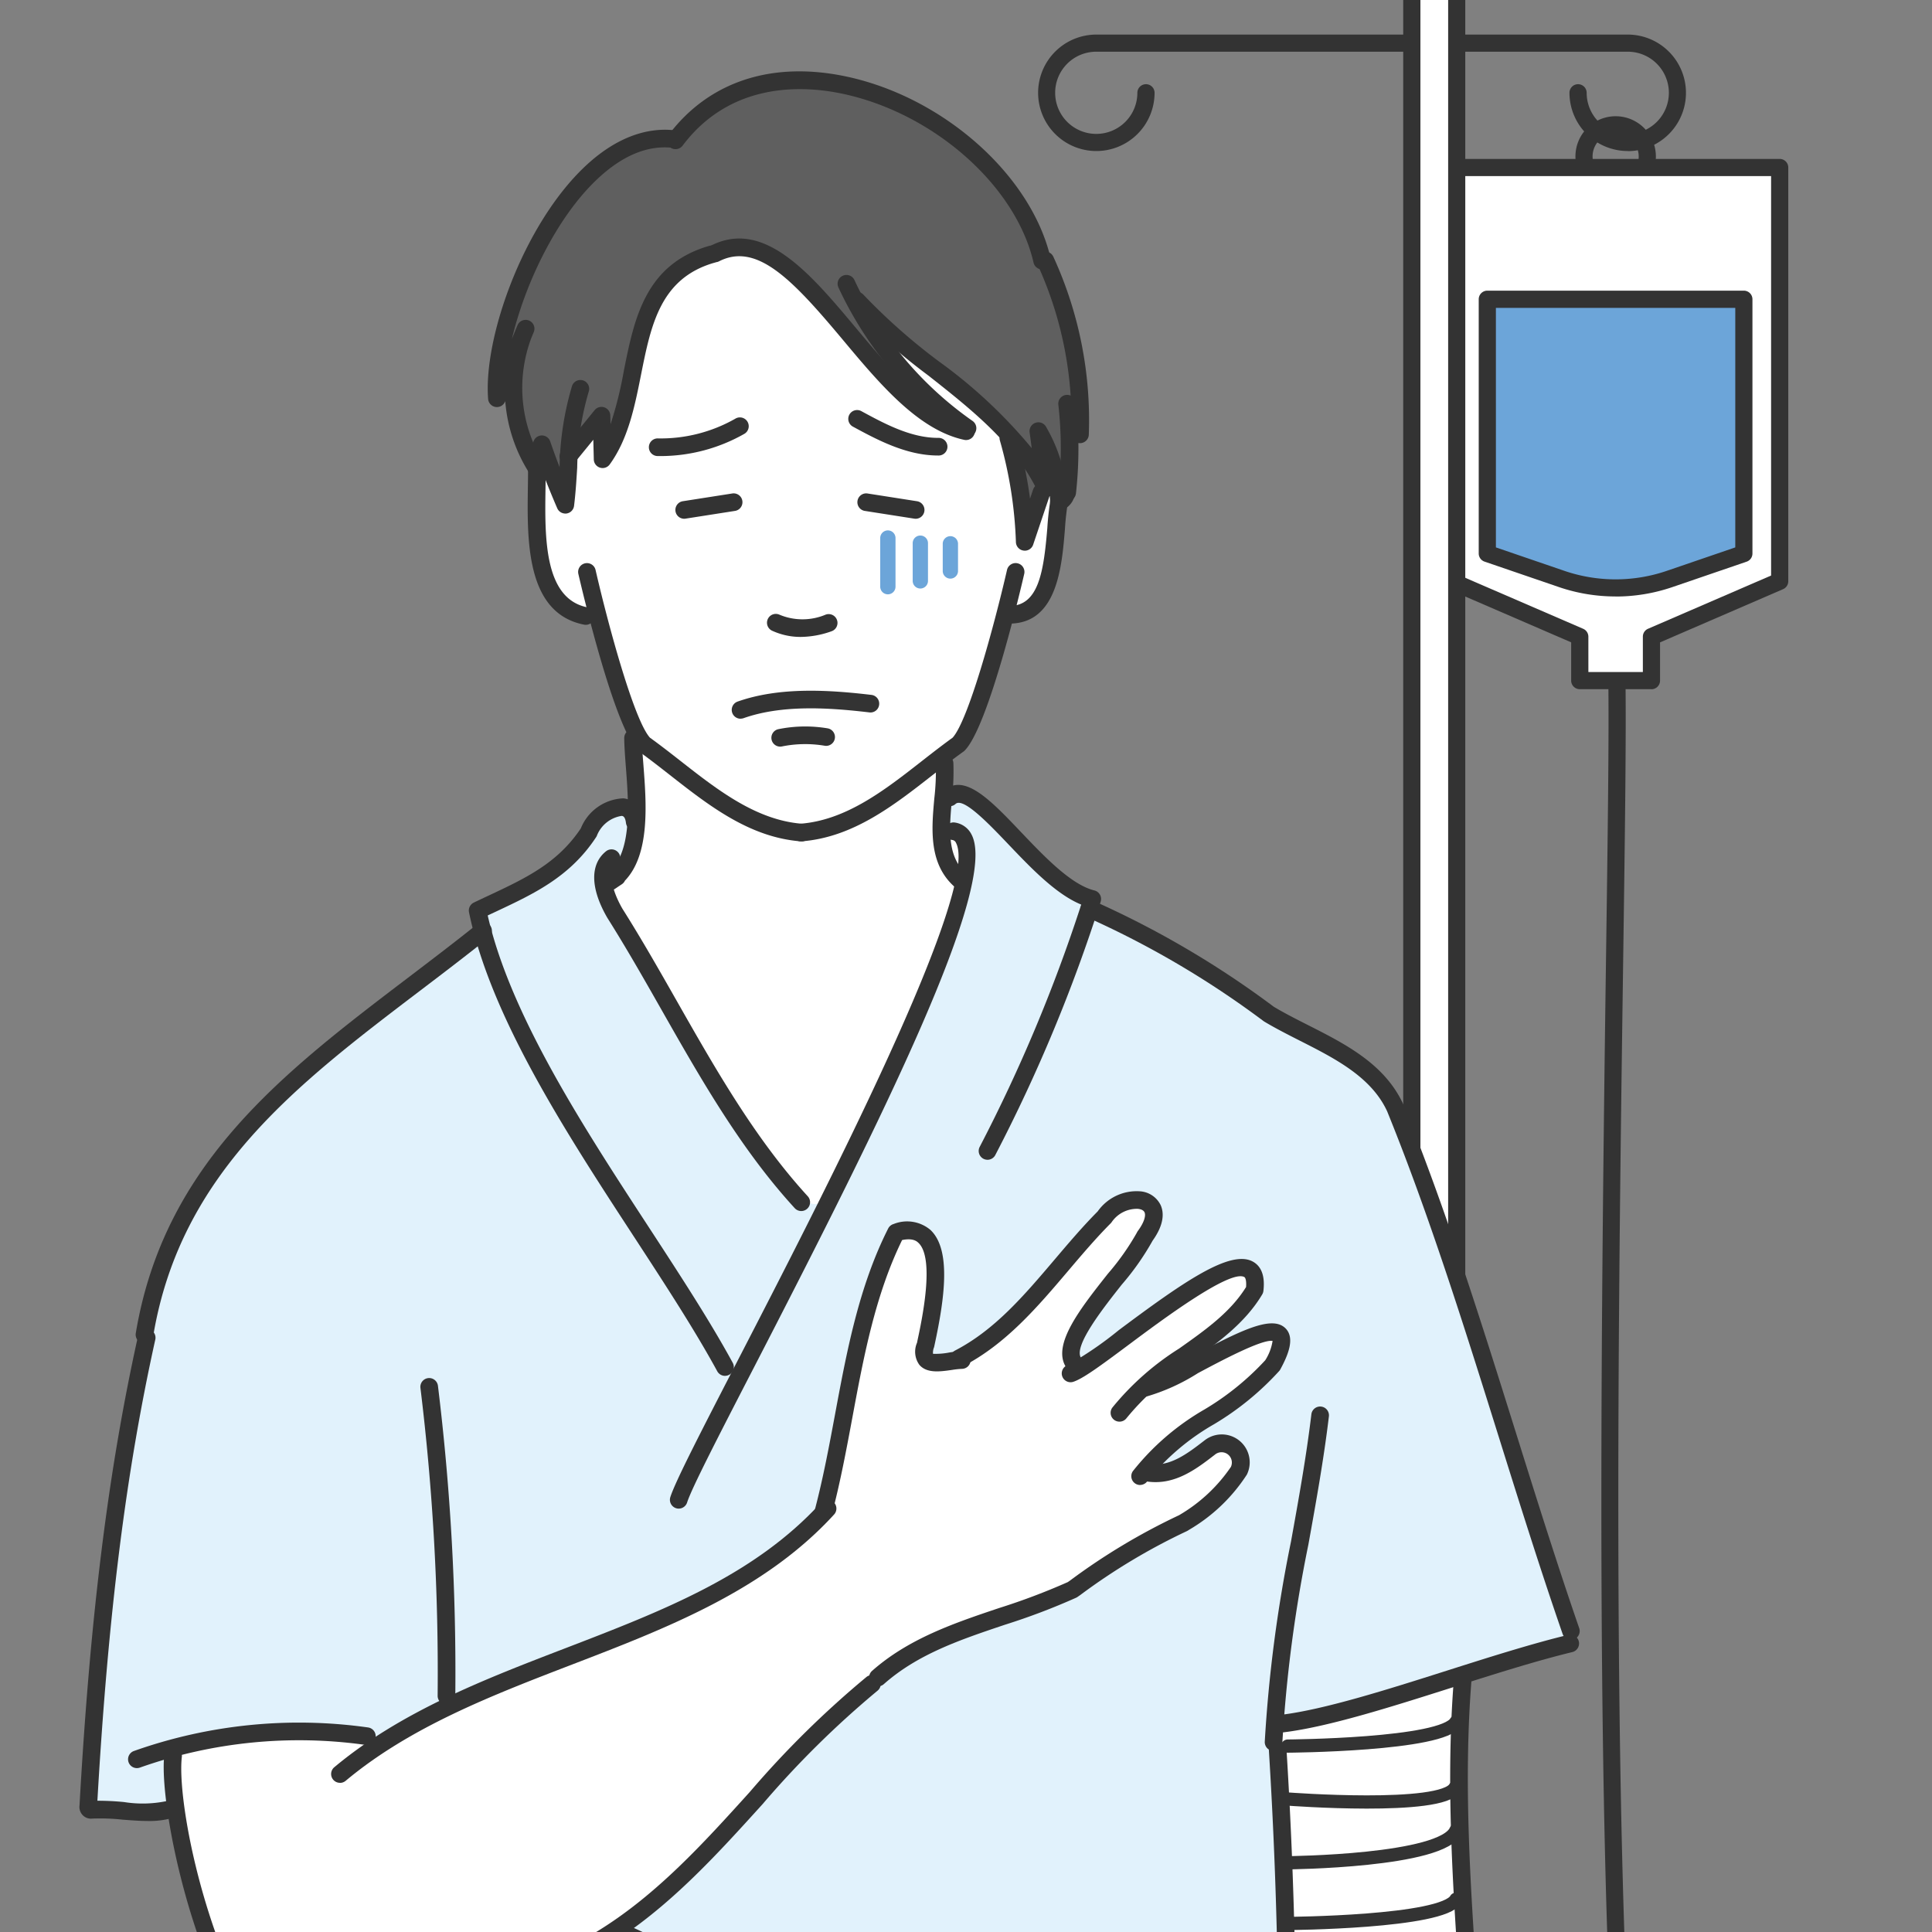
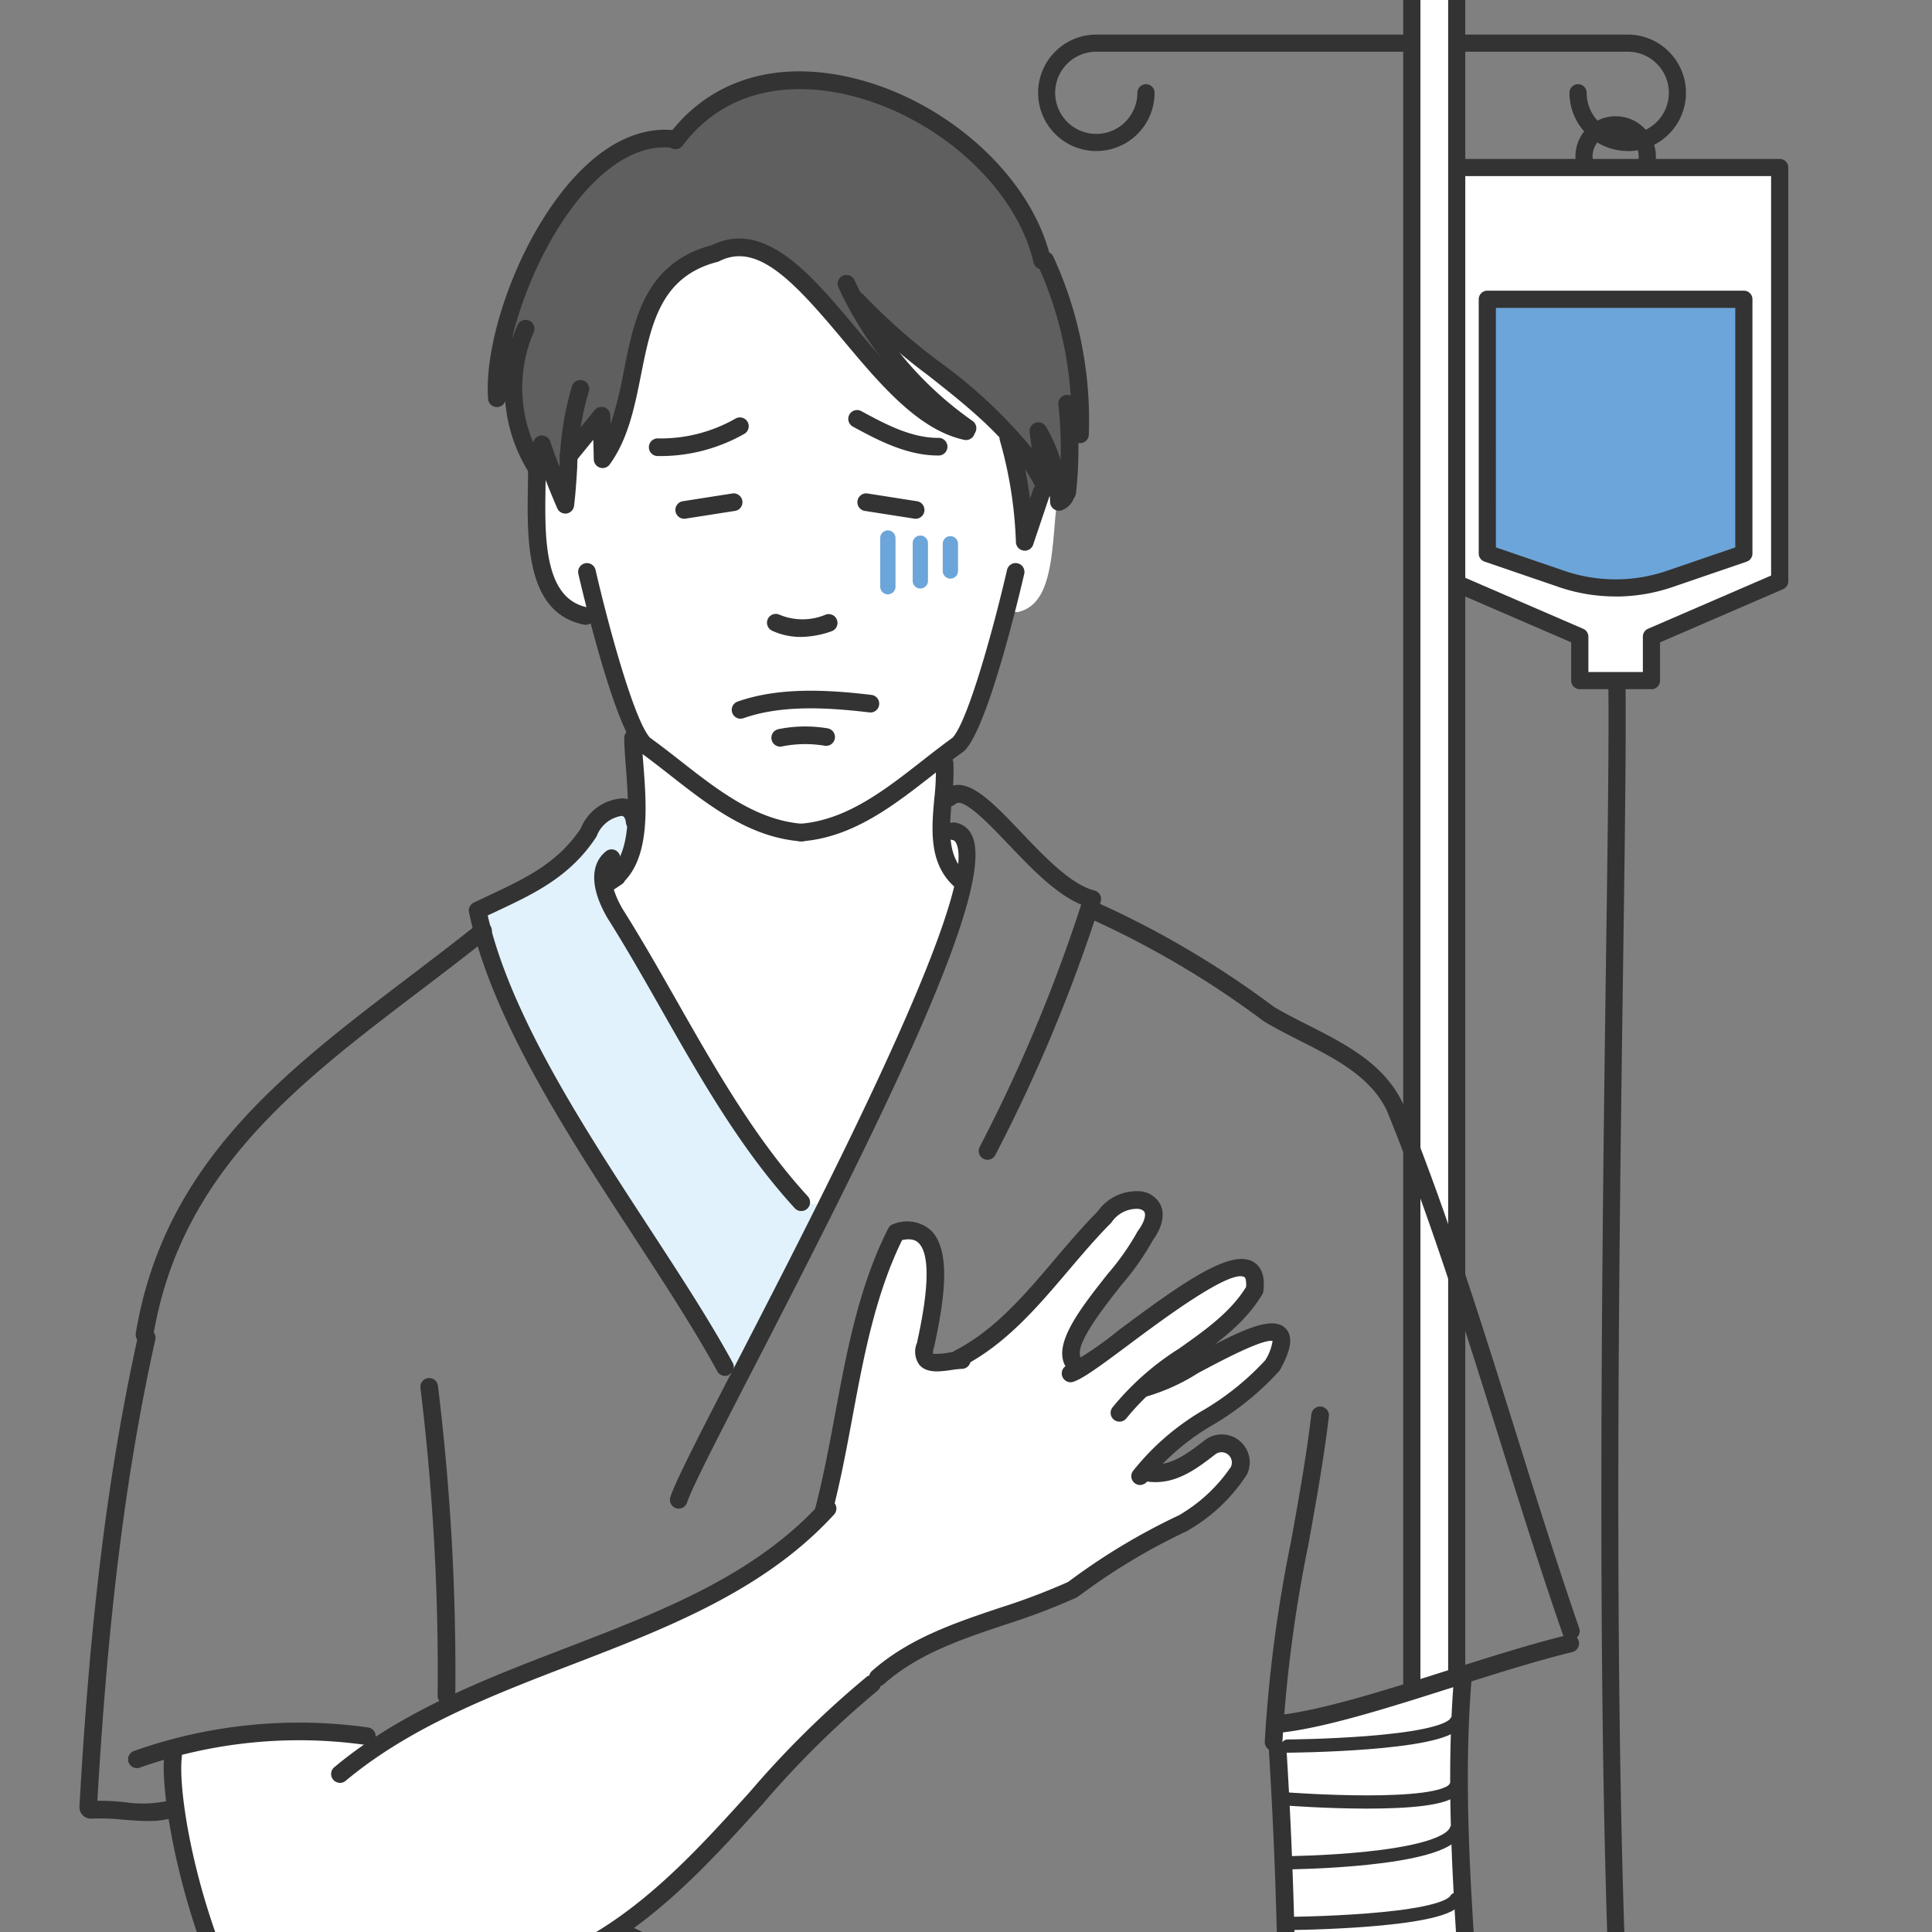
<svg xmlns="http://www.w3.org/2000/svg" width="146" height="146" viewBox="0 0 146 146">
  <rect x="0" y="0" width="146" height="146" fill="#808080" stroke="none" />
  <defs>
    <clipPath id="clip-path">
      <rect id="長方形_7623" data-name="長方形 7623" width="146" height="146" transform="translate(13 896)" fill="#fff" stroke="#707070" stroke-width="1" />
    </clipPath>
    <clipPath id="clip-path-2">
      <rect id="長方形_7686" data-name="長方形 7686" width="64.698" height="353.262" fill="none" />
    </clipPath>
    <clipPath id="clip-path-3">
      <rect id="長方形_7624" data-name="長方形 7624" width="113.381" height="211.417" transform="translate(0 0)" fill="none" />
    </clipPath>
  </defs>
  <g id="グループ_7834" data-name="グループ 7834" transform="translate(-13 -896)" clip-path="url(#clip-path)">
    <g id="グループ_7837" data-name="グループ 7837" transform="translate(28 901.389)">
      <g id="グループ_7904" data-name="グループ 7904" transform="translate(44.34 -7.917)">
        <g id="グループ_7903" data-name="グループ 7903" transform="translate(17.752 0.003)" clip-path="url(#clip-path-2)">
          <path id="パス_8818" data-name="パス 8818" d="M286.321,474.576a2.724,2.724,0,0,1-1.956-.911c-7.243-7.346-7.069-63.694-6.337-115.934.14-10.005.251-17.908.183-22.361a.649.649,0,0,1,.639-.659h.01a.649.649,0,0,1,.649.639c.069,4.473-.042,12.383-.183,22.4-.526,37.545-1.5,107.431,5.963,115a1.468,1.468,0,0,0,1.032.525,2.431,2.431,0,0,0,1.8-.985c8.137-9.171,9.536-8.792.971.862a3.689,3.689,0,0,1-2.769,1.421" transform="translate(-233.768 -281.77)" fill="#333" />
          <path id="パス_8821" data-name="パス 8821" d="M53.084,41.246a4.409,4.409,0,0,1-4.4-4.4.649.649,0,0,1,1.3,0,3.106,3.106,0,1,0,3.106-3.106H12.925a3.106,3.106,0,1,0,3.106,3.106.649.649,0,0,1,1.3,0,4.4,4.4,0,1,1-4.4-4.4H53.084a4.4,4.4,0,1,1,0,8.808" transform="translate(-7.173 -27.308)" fill="#333" />
          <path id="パス_8822" data-name="パス 8822" d="M268.3,77.574a3.04,3.04,0,1,1,3.041-3.041,3.044,3.044,0,0,1-3.041,3.041m0-4.783a1.743,1.743,0,1,0,1.743,1.742,1.745,1.745,0,0,0-1.743-1.742" transform="translate(-223.299 -60.185)" fill="#333" />
          <path id="パス_8823" data-name="パス 8823" d="M230.879,96h-24.8V127.26l9.693,4.192v3.318h5.414v-3.318l9.693-4.192Z" transform="translate(-173.482 -80.813)" fill="#fff" />
          <path id="パス_8824" data-name="パス 8824" d="M217.732,131.966h-5.415a.649.649,0,0,1-.649-.649v-2.892l-9.3-4.022a.649.649,0,0,1-.391-.6V92.544a.649.649,0,0,1,.649-.649h24.8a.649.649,0,0,1,.649.649v31.263a.649.649,0,0,1-.391.6l-9.3,4.022v2.892a.649.649,0,0,1-.649.649m-4.766-1.3h4.117V128a.649.649,0,0,1,.391-.6l9.3-4.022V93.193h-23.5v30.188l9.3,4.022a.649.649,0,0,1,.391.6Z" transform="translate(-170.028 -77.36)" fill="#333" />
          <path id="パス_8825" data-name="パス 8825" d="M242.58,178.149l-5.626,1.926a12.559,12.559,0,0,1-8.135,0l-5.626-1.926V158.937H242.58Z" transform="translate(-187.89 -133.798)" fill="#6ca5d9" />
          <path id="パス_8826" data-name="パス 8826" d="M229.433,177.943a13.232,13.232,0,0,1-4.278-.708l-5.626-1.926a.649.649,0,0,1-.438-.614V155.483a.649.649,0,0,1,.649-.649h19.387a.649.649,0,0,1,.649.649V174.7a.649.649,0,0,1-.438.614l-5.626,1.926a13.23,13.23,0,0,1-4.278.708m-9.044-3.712,5.187,1.776a11.968,11.968,0,0,0,7.714,0l5.188-1.776v-18.1H220.389Zm18.738.464h0Z" transform="translate(-184.437 -130.344)" fill="#333" />
          <path id="パス_8827" data-name="パス 8827" d="M49.273,333.031V4.105h-3.39V333L21.977,338.48a3.391,3.391,0,0,0-2.633,3.306v7.644H23.3v-4.475a3.267,3.267,0,0,1,2.543-3.4c25.626-5.749,17.744-5.727,43.309,0a3.266,3.266,0,0,1,2.544,3.4v4.474h3.961v-7.644a3.392,3.392,0,0,0-2.633-3.306Z" transform="translate(-16.284 -3.456)" fill="#fff" />
          <path id="パス_8828" data-name="パス 8828" d="M72.208,346.626H68.247a.649.649,0,0,1-.649-.649V341.5a2.618,2.618,0,0,0-2.037-2.769c-3.52-.789-6.466-1.483-8.833-2.041-12.675-2.988-12.674-2.988-25.472.025-2.464.58-5.256,1.238-8.72,2.015A2.6,2.6,0,0,0,20.5,341.46v4.517a.649.649,0,0,1-.649.649H15.891a.649.649,0,0,1-.649-.649v-7.644a4.021,4.021,0,0,1,3.137-3.938l23.4-5.368V.652A.648.648,0,0,1,42.43,0h3.39a.649.649,0,0,1,.649.649V329.061l23.251,5.334a4.021,4.021,0,0,1,3.137,3.938v7.644a.648.648,0,0,1-.649.649m-3.312-1.3H71.56v-6.995a2.73,2.73,0,0,0-2.129-2.674L45.675,330.21a.649.649,0,0,1-.5-.632V1.3H43.079V329.544a.649.649,0,0,1-.5.632L18.669,335.66a2.73,2.73,0,0,0-2.129,2.674v6.995H19.2V341.5a3.882,3.882,0,0,1,3.05-4.035c3.457-.776,6.247-1.433,8.707-2.012,13.093-3.083,13.093-3.083,26.068-.025,2.364.557,5.305,1.251,8.818,2.038a3.9,3.9,0,0,1,3.05,4.078Z" transform="translate(-12.831 -0.003)" fill="#333" />
          <path id="パス_8829" data-name="パス 8829" d="M342.53,2176.678a4.52,4.52,0,1,1-4.52-4.52,4.52,4.52,0,0,1,4.52,4.52" transform="translate(-280.742 -1828.584)" fill="#6ca5d9" />
          <path id="パス_8830" data-name="パス 8830" d="M334.556,2178.394a5.169,5.169,0,1,1,5.168-5.168,5.175,5.175,0,0,1-5.168,5.168m0-9.039a3.871,3.871,0,1,0,3.871,3.871,3.875,3.875,0,0,0-3.871-3.871" transform="translate(-277.287 -1825.132)" fill="#333" />
          <path id="パス_8831" data-name="パス 8831" d="M13.141,2176.678a4.52,4.52,0,1,1-4.52-4.52,4.52,4.52,0,0,1,4.52,4.52" transform="translate(-3.452 -1828.584)" fill="#6ca5d9" />
          <path id="パス_8832" data-name="パス 8832" d="M5.168,2178.394a5.169,5.169,0,1,1,5.168-5.168,5.174,5.174,0,0,1-5.168,5.168m0-9.039a3.871,3.871,0,1,0,3.871,3.871,3.875,3.875,0,0,0-3.871-3.871" transform="translate(0 -1825.132)" fill="#333" />
          <rect id="長方形_7685" data-name="長方形 7685" width="5.294" height="9.144" transform="translate(25.753 159.209)" fill="#6ca5d9" />
          <path id="パス_8833" data-name="パス 8833" d="M164.655,1012.9h-5.294a.649.649,0,0,1-.649-.649V1003.1a.649.649,0,0,1,.649-.649h5.294a.649.649,0,0,1,.649.649v9.144a.649.649,0,0,1-.649.649m-4.645-1.3h4v-7.846h-4Z" transform="translate(-133.608 -843.895)" fill="#333" />
        </g>
      </g>
      <g id="グループ_7836" data-name="グループ 7836" transform="translate(-9 0.002)" clip-path="url(#clip-path-3)">
        <path id="パス_8227" data-name="パス 8227" d="M878.332,775.488a.534.534,0,0,1-.455-.254,4.779,4.779,0,0,1-.639-2.071.533.533,0,0,1,.531-.586.527.527,0,0,1,.156.023l.068.025a.878.878,0,0,1,.65.493,3.449,3.449,0,0,1,.219,1.887.534.534,0,0,1-.531.484" transform="translate(-811.928 -715.06)" fill="#fff" />
        <path id="パス_8228" data-name="パス 8228" d="M436.038,40.516a.5.5,0,0,1-.485-.314q-.379-.992-.725-1.994a.133.133,0,0,0-.126-.09c-.1.028-.119.089-.123.115a.533.533,0,0,1-.465.441.51.51,0,0,1-.061,0,.534.534,0,0,1-.492-.329,11.26,11.26,0,0,1-.149-8.283l.2-.473a.134.134,0,0,0-.071-.174l-.044,0a.126.126,0,0,0-.13.071c-.067.153-.131.306-.191.462l-.225.546a.533.533,0,0,1-1.012-.326c1.125-4.75,3.7-9.573,6.559-12.287a8.068,8.068,0,0,1,5.49-2.572q.241,0,.481.02a.534.534,0,0,1,.265.1.134.134,0,0,0,.079.025.126.126,0,0,0,.1-.051,11.166,11.166,0,0,1,9.3-4.495,16.14,16.14,0,0,1,3.33.358c7.084,1.5,13.468,7.16,14.849,13.163a.132.132,0,0,0,.091.095.532.532,0,0,1,.324.291,28.625,28.625,0,0,1,2.4,9.751.533.533,0,0,1-.746.523h-.111a.133.133,0,0,0-.076.136,30.324,30.324,0,0,1,.165,4.238.533.533,0,0,1-.46.513.54.54,0,0,1-.073.005.533.533,0,0,1-.509-.375,11.552,11.552,0,0,0-1.042-2.395.133.133,0,0,0-.114-.066c-.1.028-.141.088-.133.151l.16,1.2a.533.533,0,0,1-.954.392,37.4,37.4,0,0,0-6.889-6.434,45.642,45.642,0,0,1-5.8-5.124.708.708,0,0,1-.291-.271l-.116-.225c-.131-.251-.261-.5-.38-.76a.135.135,0,0,0-.121-.078c-.113.039-.147.133-.121.189a27.545,27.545,0,0,0,3.167,5.2.533.533,0,0,1-.822.678c-.641-.727-1.274-1.482-1.9-2.232-2.706-3.232-5.5-6.574-8.415-6.574a4.088,4.088,0,0,0-1.906.487.536.536,0,0,1-.193.056l-.066,0c-4.493,1.327-5.24,5.079-6.032,9.049a29.3,29.3,0,0,1-1.019,4.086.533.533,0,0,1-1.035-.166l-.017-.664a.134.134,0,0,0-.09-.123l-.035,0a.128.128,0,0,0-.111.043l-1.061,1.3a.533.533,0,0,1-.942-.408,14.062,14.062,0,0,1,.634-2.8.134.134,0,0,0-.083-.17h-.027a.133.133,0,0,0-.143.084,19.077,19.077,0,0,0-.844,4.912.534.534,0,0,1-.046.184.116.116,0,0,0-.006.087.534.534,0,0,1,.021.185l-.036.577a.567.567,0,0,1-.453.524.64.64,0,0,1-.1.007" transform="translate(-399.765 -10.094)" fill="#5f5f5f" />
        <path id="パス_8229" data-name="パス 8229" d="M953.611,400.04a.533.533,0,0,1-.477-.46c-.093-.7-.217-1.434-.369-2.181a.533.533,0,0,1,.966-.4,14.542,14.542,0,0,1,.785,1.326.533.533,0,0,1-.083.61l-.267.747a.533.533,0,0,1-.5.363l-.052,0" transform="translate(-881.825 -367.221)" fill="#5f5f5f" />
        <path id="パス_8230" data-name="パス 8230" d="M485.6,224.472c-3.606-.309-6.554-2.615-9.405-4.846-.761-.6-1.535-1.2-2.3-1.748a.531.531,0,0,1-.083-.074c-1.672-1.834-4.133-12.463-4.236-12.915a.135.135,0,0,0-.131-.1c-.1.02-.145.092-.129.163.071.307.29,1.246.606,2.494a.533.533,0,0,1-.633.651c-3.638-.811-3.565-5.646-3.507-9.532l.008-.6a.533.533,0,0,1,1.03-.188c.279.714.568,1.424.871,2.122a.133.133,0,0,0,.122.08.138.138,0,0,0,.133-.117c.117-.95.177-1.921.235-2.86l.042-.665a.535.535,0,0,1,.119-.3l1.174-1.439a.533.533,0,0,1,.946.324l.037,1.489a.133.133,0,0,0,.094.124h.026a.134.134,0,0,0,.121-.051c1.331-1.834,1.812-4.244,2.276-6.574.741-3.715,1.507-7.556,5.834-8.843a.657.657,0,0,1,.06-.029.529.529,0,0,1,.194-.041,4.193,4.193,0,0,1,1.852-.463c2.587,0,5.033,2.682,8.206,6.472,2.761,3.3,5.615,6.706,8.908,7.415h.009a.136.136,0,0,0,.145-.1.536.536,0,0,1,.085-.181.129.129,0,0,0-.027-.183,27.251,27.251,0,0,1-5.642-5.3.533.533,0,0,1,.755-.745c.725.6,1.462,1.18,2.191,1.755a49.137,49.137,0,0,1,5.44,4.741.533.533,0,0,1,.145.385,33.02,33.02,0,0,1,1.23,7.861.133.133,0,0,0,.113.128h0a.138.138,0,0,0,.142-.089l1.232-3.656a.533.533,0,0,1,.287-.316.57.57,0,0,1,.232-.049.548.548,0,0,1,.544.484c.012.149.02.3.025.448a.527.527,0,0,1-.006.105c-.089.55-.144,1.188-.2,1.906-.268,3.278-.639,5.825-2.723,6.327a.533.533,0,0,1-.642-.649c.3-1.172.5-2.046.567-2.34a.134.134,0,0,0-.1-.16h-.01a.139.139,0,0,0-.15.1c-.1.452-2.564,11.08-4.236,12.915a.545.545,0,0,1-.083.074c-.763.547-1.537,1.153-2.286,1.739-2.863,2.241-5.812,4.547-9.418,4.856l-.046,0-.046,0" transform="translate(-431.09 -167.09)" fill="#fff" />
        <path id="パス_8231" data-name="パス 8231" d="M426.455,733.494a.533.533,0,0,1-.526-.62.155.155,0,0,0,0-.084c-1.734-3.182-3.985-6.63-6.367-10.28-4.616-7.074-9.847-15.092-11.874-22.395a.527.527,0,0,1-.014-.222.127.127,0,0,0-.024-.1.527.527,0,0,1-.1-.2l-.061-.229c-.046-.174-.092-.347-.131-.519a.533.533,0,0,1,.291-.6l.645-.3c2.8-1.314,5.442-2.555,7.331-5.427a2.987,2.987,0,0,1,2.316-1.85c.017,0,.09,0,.107.005.318.032.716.235.806,1.022a.713.713,0,0,1,.088.367,7.52,7.52,0,0,1-.581,2.419.533.533,0,0,1-.485.312.554.554,0,0,1-.06,0,.533.533,0,0,1-.462-.422c-.054-.1-.1-.107-.123-.107a.133.133,0,0,0-.084.03c-.994.8-.909,2.387.235,4.354,1.428,2.262,2.795,4.665,4.116,6.989,2.921,5.138,5.941,10.449,9.974,14.852a.132.132,0,0,0,.1.043.13.13,0,0,0,.09-.035.134.134,0,0,0,.008-.189c-4.012-4.379-7.024-9.676-9.936-14.8-1.331-2.34-2.7-4.742-4.122-7a7.971,7.971,0,0,1-.711-1.581.532.532,0,0,1,.214-.6.445.445,0,0,1,.045-.027c.088-.054.159-.1.228-.152l.329-.218a.129.129,0,0,0,.046-.053.534.534,0,0,1,.1-.141c1.748-1.83,1.463-5.566,1.254-8.294l-.063-.861a.533.533,0,0,1,.847-.467c.7.512,1.4,1.057,2.06,1.57,2.9,2.271,5.905,4.62,9.618,4.91l.021,0v0c3.687-.289,6.689-2.637,9.592-4.909l.234-.182a.533.533,0,0,1,.862.425c-.007.643-.069,1.33-.128,1.995-.2,2.278-.415,4.632,1.324,6.211a.533.533,0,0,1,.16.519c-1.853,7.766-10.94,25.371-16.368,35.889l-.343.665a.533.533,0,0,1-.474.289" transform="translate(-377.019 -634.939)" fill="#e1f2fc" />
        <path id="パス_8232" data-name="パス 8232" d="M550.559,720.4a4.728,4.728,0,0,1-1.372-1.2,43.789,43.789,0,0,1-3.338-4.4c-2.043-2.992-3.835-6.144-5.625-9.292-1.331-2.34-2.7-4.742-4.122-7a7.983,7.983,0,0,1-.711-1.582.533.533,0,0,1,.214-.6.486.486,0,0,1,.045-.027c.088-.054.159-.1.228-.151l.329-.218a.128.128,0,0,0,.046-.053.536.536,0,0,1,.1-.141c1.748-1.83,1.463-5.566,1.254-8.294l-.063-.861a.533.533,0,0,1,.847-.467c.7.512,1.4,1.057,2.06,1.57,2.9,2.271,5.905,4.62,9.618,4.91a.059.059,0,0,0,.021,0c3.687-.289,6.689-2.637,9.592-4.909l.234-.182a.533.533,0,0,1,.862.425c-.007.643-.068,1.33-.128,1.995-.2,2.278-.415,4.632,1.324,6.211a.534.534,0,0,1,.16.519,71.289,71.289,0,0,1-4.857,12.646c-1.192,2.624-2.433,5.224-3.7,7.813-.446.913-.864,2.622-1.733,3.193a1.247,1.247,0,0,1-1.285.1" transform="translate(-495.511 -634.938)" fill="#fff" />
        <path id="パス_8233" data-name="パス 8233" d="M107.165,1213.284a3.97,3.97,0,0,1-1.89-.506c-2.456-1.321-4.944-5.412-6.827-11.224-1.706-5.267-2.379-10.226-2.152-12.256,0-.026-.007-.058-.008-.065a.533.533,0,0,1,.4-.552,36.813,36.813,0,0,1,9.05-1.133,36.064,36.064,0,0,1,4.922.337.533.533,0,0,1,.232.966c-.811.564-1.532,1.111-2.2,1.672a.133.133,0,1,0,.171.2c4.953-4.139,11.207-6.544,17.254-8.87,7.1-2.733,14.45-5.559,19.61-11.207a.128.128,0,0,0,0-.161.533.533,0,0,1-.087-.442c.519-2.1.934-4.273,1.349-6.5.85-4.568,1.73-9.292,3.8-13.508a.532.532,0,0,1,.37-.287,2.928,2.928,0,0,1,.591-.066,1.515,1.515,0,0,1,1.105.4c1.324,1.235.742,4.882.088,7.922l-.025.126c-.177.583-.153.975.057,1.221a1.091,1.091,0,0,0,.925.309,7.7,7.7,0,0,0,1.053-.1,6.837,6.837,0,0,1,.823-.087.127.127,0,0,0,.117-.1.532.532,0,0,1,.252-.333c2.933-1.681,5.236-4.394,7.269-6.788,1.037-1.22,2.105-2.479,3.235-3.613a2.937,2.937,0,0,1,2.281-1.263,1.836,1.836,0,0,1,.206.011,1.082,1.082,0,0,1,.942.584c.208.471,0,1.159-.57,1.937a19.19,19.19,0,0,1-2.269,3.237c-1.843,2.333-3.928,4.973-3.187,6.363l.019.029a.533.533,0,0,1-.165.721.128.128,0,0,0-.061.141.135.135,0,0,0,.128.1,21.654,21.654,0,0,0,4.153-2.775c3.4-2.54,7.159-5.245,8.712-5.245a1.113,1.113,0,0,1,.561.137c.312.181.444.6.392,1.256a.531.531,0,0,1-.078.239c-1.239,2-3.161,3.358-5.2,4.8a20.338,20.338,0,0,0-4.935,4.35.15.15,0,0,0,.029.186.131.131,0,0,0,.078.026.133.133,0,0,0,.108-.055,11.76,11.76,0,0,1,1.527-1.7.533.533,0,0,1,.315-.141h.075a16.951,16.951,0,0,0,3.651-1.707l.068-.036c2.34-1.251,4.709-2.472,5.722-2.472a1.193,1.193,0,0,1,.191.015.533.533,0,0,1,.447.539,4.385,4.385,0,0,1-.619,1.7.553.553,0,0,1-.06.09,20.858,20.858,0,0,1-4.722,3.83,18.58,18.58,0,0,0-5.252,4.512.133.133,0,0,0,.033.185.129.129,0,0,0,.076.024.133.133,0,0,0,.1-.055.534.534,0,0,1,.424-.21.515.515,0,0,1,.075.006,3.991,3.991,0,0,0,.555.039c1.625,0,2.978-1.045,4.173-1.968a1.5,1.5,0,0,1,.853-.288,1.253,1.253,0,0,1,.8.291,1.315,1.315,0,0,1,.364,1.555,12.384,12.384,0,0,1-4.116,3.889.511.511,0,0,1-.092.051,47.623,47.623,0,0,0-8.129,4.876l-.171.119a.562.562,0,0,1-.079.045,49.961,49.961,0,0,1-5.24,1.981c-3.311,1.113-6.733,2.263-9.432,4.65a.157.157,0,0,0-.029.07.534.534,0,0,1-.366.386,70.98,70.98,0,0,0-8.8,8.653c-3.464,3.83-7.04,7.784-11.541,10.566a66.4,66.4,0,0,1-10.111,5.1,81.791,81.791,0,0,0-8.3,3.985,4.728,4.728,0,0,1-3.031,1.292" transform="translate(-89.087 -1061.955)" fill="#fff" />
        <path id="パス_8234" data-name="パス 8234" d="M533.539,1897.418c-2.055,0-4.023-2.457-5.76-4.624-.617-.769-1.148-1.425-1.654-1.969a.533.533,0,0,1,.1-.811l.258-.162c.141-.087.266-.173.391-.258l.261-.176a.533.533,0,0,1,.553-.019l.056.036a22.3,22.3,0,0,1,8.294,5.87.534.534,0,0,1,.008.7,3.363,3.363,0,0,1-2.468,1.415h-.04" transform="translate(-486.823 -1748.674)" fill="#e1f2fc" />
        <path id="パス_8235" data-name="パス 8235" d="M391.061,1945.365q-.145,0-.3-.013a.533.533,0,0,1-.458-.707l2.789-7.968a.534.534,0,0,1,.285-.311q1.083-.486,2.163-1a.533.533,0,0,1,.66.8,12.6,12.6,0,0,0-1.582,4.17c-.5,1.95-1.01,3.965-2.293,4.714a2.481,2.481,0,0,1-1.266.32" transform="translate(-361.22 -1791.232)" fill="#e1f2fc" />
        <path id="パス_8236" data-name="パス 8236" d="M265.455,2014.259c-3.815-.35-7.76-.713-11.633-.713q-.592,0-1.182.011h-.011a.534.534,0,0,1-.3-.09c-.4-.269-.721-.826-.186-4.648a13.254,13.254,0,0,0,.2-2.138.136.136,0,0,0-.049-.1.534.534,0,0,1-.185-.4,339.024,339.024,0,0,1,3.6-52.311.533.533,0,0,1,.28-.394c2.111-1.1,4.252-2.049,6.631-3.084l.982-.427a.533.533,0,0,1,.716.664l-2.632,7.522a.134.134,0,0,0,.091.173,4.525,4.525,0,0,0,1.175.17,2.731,2.731,0,0,0,1.4-.355c1.379-.8,1.906-2.875,2.416-4.877a14.176,14.176,0,0,1,1.348-3.8.533.533,0,0,1,.985.288c-.1,11.007-.957,61.932-1.1,63.949a.578.578,0,0,1-.091.515.557.557,0,0,1-.419.22c-.013,0-2.039-.182-2.039-.182" transform="translate(-233.114 -1804.103)" fill="#e1f2fc" />
-         <path id="パス_8237" data-name="パス 8237" d="M48.022,891.248c-.715-.051-1.44-.112-2.162-.174a.533.533,0,0,1-.431-.771c.158-2.081,1.165-62.04,1.125-66.189a.533.533,0,0,1,.282-.476c.63-.336,1.191-.65,1.714-.961a.533.533,0,0,1,.654.086c.575.588,1.2,1.369,1.806,2.125,1.786,2.229,3.81,4.755,5.976,4.755h.064a4.013,4.013,0,0,0,3.023-1.968.132.132,0,0,0-.005-.164,22.585,22.585,0,0,0-8.11-6.078.533.533,0,0,1-.1-.919,65.085,65.085,0,0,0,9.678-9.31,71.986,71.986,0,0,1,8.727-8.608.151.151,0,0,0,.038-.077.533.533,0,0,1,.364-.387c2.709-2.373,5.954-3.464,9.39-4.619a49.617,49.617,0,0,0,5.32-2.017l.232-.159a47.1,47.1,0,0,1,8.147-4.88c.013-.008.057-.035.076-.049a12.593,12.593,0,0,0,4.2-3.99,1.6,1.6,0,0,0-.432-1.88,1.49,1.49,0,0,0-.958-.348,1.86,1.86,0,0,0-1.038.343,8.16,8.16,0,0,1-3.412,1.85.509.509,0,0,1-.089.008.533.533,0,0,1-.377-.91,25.385,25.385,0,0,1,4-3.05,21.129,21.129,0,0,0,4.827-3.936c.46-.844.995-2,.5-2.495a.839.839,0,0,0-.654-.22,11.9,11.9,0,0,0-4.068,1.528.533.533,0,0,1-.568-.9,13.422,13.422,0,0,0,3.45-3.622c.168-1.35-.327-1.636-.49-1.73a1.191,1.191,0,0,0-.606-.141c-1.759,0-5.1,2.385-8.959,5.266-1.038.774-2.111,1.575-2.9,2.1a.533.533,0,0,1-.773-.206.463.463,0,0,1-.02-.046c-.53-1.037.658-2.859,3.173-6.041a19.756,19.756,0,0,0,2.264-3.212.521.521,0,0,1,.053-.09,2.259,2.259,0,0,0,.559-2.148,1.351,1.351,0,0,0-1.16-.742,2.338,2.338,0,0,0-.246-.013,3.146,3.146,0,0,0-2.441,1.319.549.549,0,0,1-.05.058c-1.128,1.137-2.188,2.386-3.213,3.593-2.362,2.781-4.592,5.407-7.7,7.019a.629.629,0,0,1-.31.163l-.286.038a9.586,9.586,0,0,1-1.155.12.894.894,0,0,1-.374-.063.533.533,0,0,1-.292-.317,1.422,1.422,0,0,1,.076-.822l.03-.15c.669-3.109,1.255-6.848-.162-8.17a1.8,1.8,0,0,0-1.286-.476,3.588,3.588,0,0,0-.984.154.135.135,0,0,0-.082.068c-2.182,4.318-3.085,9.166-3.958,13.854-.442,2.377-.9,4.832-1.524,7.215a.536.536,0,0,1-.132.234c-5.09,5.291-11.87,7.9-19.048,10.66-2.731,1.051-5.556,2.137-8.3,3.411a.533.533,0,0,1-.757-.489,177.842,177.842,0,0,0-1.308-23.177.133.133,0,1,0-.265.033,177.66,177.66,0,0,1,1.305,23.331.148.148,0,0,0,.034.072.534.534,0,0,1-.2.795,44.292,44.292,0,0,0-4.772,2.682.533.533,0,0,1-.823-.487.13.13,0,0,0-.107-.143,36.8,36.8,0,0,0-17.438,1.752.149.149,0,0,0-.081.17.133.133,0,0,0,.126.089c.587-.2,1.173-.389,1.888-.6a.528.528,0,0,1,.151-.022.533.533,0,0,1,.532.564,18.131,18.131,0,0,0,.167,3.041.533.533,0,0,1-.4.582,6.309,6.309,0,0,1-1.538.164c-.593,0-1.212-.051-1.811-.1s-1.211-.1-1.808-.1l-.168,0a.533.533,0,0,1-.532-.564c.813-14.13,2.163-24.891,4.378-34.891a.13.13,0,0,0-.026-.1.534.534,0,0,1-.089-.4c2.166-12.4,10.985-19.1,20.321-26.2,1.2-.912,2.78-2.119,4.364-3.369a.533.533,0,0,1,.33-.115.54.54,0,0,1,.16.024.534.534,0,0,1,.351.354c2.173,7.164,7.233,14.92,11.7,21.763,2.381,3.648,4.629,7.095,6.356,10.263a.134.134,0,0,0,.182.053.569.569,0,0,1,.4-.164.508.508,0,0,1,.3.1.517.517,0,0,1,.17.66c-2.458,4.764-4.225,8.218-4.562,9.281a.133.133,0,0,0,.087.167h.023a.134.134,0,0,0,.144-.088c.358-1.129,2.334-4.958,5.07-10.257,7.373-14.285,18.509-35.861,16.466-39.8a1.147,1.147,0,0,0-.9-.643.59.59,0,0,1-.2.035.555.555,0,0,1-.322-.1.549.549,0,0,1-.249-.442c.014-.43.047-.871.085-1.321a.533.533,0,0,1,.426-.477.186.186,0,0,0,.063-.021.87.87,0,0,1,.6-.223c.926,0,2.292,1.359,4.121,3.278,1.658,1.74,3.538,3.713,5.341,4.45a.533.533,0,0,1,.306.658,120.129,120.129,0,0,1-7.708,18.391.134.134,0,0,0,.057.18.13.13,0,0,0,.061.015.133.133,0,0,0,.119-.072,120.452,120.452,0,0,0,7.451-17.618.533.533,0,0,1,.737-.312,68.528,68.528,0,0,1,12.866,7.623c.85.513,1.775.982,2.67,1.436,2.739,1.388,5.568,2.822,6.843,5.592,3.183,7.824,5.868,16.395,8.464,24.683,1.553,4.956,3.153,10.062,4.814,14.858a.565.565,0,0,1,.071.506.538.538,0,0,1-.361.344c-2.734.681-5.831,1.666-8.825,2.617-4.459,1.417-9.069,2.882-12.379,3.318a.533.533,0,0,1-.6-.567,122.976,122.976,0,0,1,1.855-12.881c.574-3.186,1.166-6.465,1.549-9.684a.134.134,0,0,0-.117-.148h0a.136.136,0,0,0-.145.117c-.383,3.213-.974,6.491-1.546,9.661a105.473,105.473,0,0,0-1.977,15.063.133.133,0,0,0,.069.109.532.532,0,0,1,.25.473c0,.016,0,.04-.006.064.742,11.936.906,24.044.486,35.99a.158.158,0,0,0,.032.071.534.534,0,0,1,.08.378c1.121,7.649,1.8,22.468,1.962,42.9a.639.639,0,0,1,.013.068.534.534,0,0,1-.529.6.512.512,0,0,1-.062,0,3.764,3.764,0,0,0-.41-.032.427.427,0,0,0-.064,0c-18.236,2.13-36.792,3.059-54.136,3.746H48.06l-.038,0" transform="translate(-10.287 -680.633)" fill="#e1f2fc" />
        <path id="パス_8238" data-name="パス 8238" d="M1260.283,2648.2c-1.579-.1-4.79-.643-6.709-.967-.9-.151-1.556-.26-2.077-.344a.533.533,0,0,1-.4-.741c-.013-3.364-.052-6.559-.1-9.549a.533.533,0,0,1,.724-.507,23.606,23.606,0,0,0,2.869.832,12.982,12.982,0,0,1,4.63,1.749.533.533,0,0,1,.189.252,2.974,2.974,0,0,1,.12.578,3.421,3.421,0,0,0,.12.594,1.115,1.115,0,0,0,.2.368.534.534,0,0,1,.119.293c.193,2.254.489,4.548.877,6.818a.533.533,0,0,1-.526.624l-.034,0" transform="translate(-1157.856 -2439.807)" fill="#fff" />
        <path id="パス_8239" data-name="パス 8239" d="M1259.157,2577.171a.532.532,0,0,1-.287-.084.607.607,0,0,1-.277-.328,3.55,3.55,0,0,1-.1-.5,2.305,2.305,0,0,0-.24-.863,12.666,12.666,0,0,0-4.9-1.937,21.624,21.624,0,0,1-3.025-.89.613.613,0,0,1-.444-.128.568.568,0,0,1-.214-.391q-.036-1.915-.079-3.738a.534.534,0,0,1,.533-.546.524.524,0,0,1,.112.012.535.535,0,0,1,.06.017,27.562,27.562,0,0,1,5.344,1.872c1.114.478,2.121.9,3.161,1.262a.53.53,0,0,1,.107.051.164.164,0,0,0,.057.027.656.656,0,0,1,.155.026l.168.057c.116.039.232.078.348.113a.949.949,0,0,0,.581-.264.535.535,0,0,1,.344-.125.529.529,0,0,1,.189.035.534.534,0,0,1,.339.421,7.517,7.517,0,0,1-.733,3.189,11.449,11.449,0,0,0-.674,2.251.533.533,0,0,1-.528.462" transform="translate(-1156.566 -2376.602)" fill="#fff" />
        <path id="パス_8240" data-name="パス 8240" d="M1225.358,1705.193a.534.534,0,0,1-.189-.035c-.83-.314-1.656-.665-2.43-1a27.553,27.553,0,0,0-5.442-1.9.6.6,0,0,1-.164.022.569.569,0,0,1-.33-.1.557.557,0,0,1-.248-.412c-.318-12.415-.9-21.531-1.724-27.1a.69.69,0,0,1-.11-.429c0-.015.007-.038.013-.062.419-11.959.254-24.077-.491-36.017a.131.131,0,0,0-.068-.1.534.534,0,0,1-.244-.448.57.57,0,0,1,0-.064c.006-.159.014-.305.022-.452l.015-.278a.533.533,0,0,1,.505-.507c3.342-.4,8.062-1.9,12.628-3.356l.126-.04a.527.527,0,0,1,.159-.025.533.533,0,0,1,.532.572,160.154,160.154,0,0,0,.456,22.359c.524,7.748,1.065,15.754.355,23.669a80.7,80.7,0,0,1-1.471,14.648c-.529,3.25-1.129,6.93-1.371,10.541a.534.534,0,0,1-.532.5" transform="translate(-1123.556 -1511.341)" fill="#fff" />
        <path id="パス_8241" data-name="パス 8241" d="M256.174,1471.249a.667.667,0,0,1-.428-1.178c5.055-4.224,11.372-6.654,17.48-9,7.34-2.824,14.274-5.491,19.306-11a.667.667,0,0,1,.985.9c-5.245,5.741-12.65,8.59-19.812,11.344-6.007,2.311-12.219,4.7-17.1,8.783a.664.664,0,0,1-.427.155" transform="translate(-236.485 -1341.913)" fill="#333" />
        <path id="パス_8242" data-name="パス 8242" d="M747.056,1190.254a.687.687,0,0,1-.17-.022.667.667,0,0,1-.475-.814c.62-2.36,1.079-4.824,1.523-7.207.88-4.726,1.79-9.613,4.006-14a.666.666,0,0,1,.41-.34,2.733,2.733,0,0,1,2.782.443c1.6,1.5,1.062,5.222.32,8.67l-.042.194a1.065,1.065,0,0,0-.081.5,5.364,5.364,0,0,0,1.241-.1,7.264,7.264,0,0,1,.927-.095h.006a.666.666,0,0,1,.006,1.333,6.544,6.544,0,0,0-.751.081c-.89.128-1.9.272-2.461-.387a1.691,1.691,0,0,1-.175-1.669l.027-.138c.331-1.542,1.34-6.233.073-7.415-.105-.1-.4-.378-1.228-.206-2.034,4.151-2.907,8.837-3.751,13.372-.448,2.406-.911,4.895-1.544,7.3a.667.667,0,0,1-.644.5" transform="translate(-690.822 -1080.763)" fill="#333" />
        <path id="パス_8243" data-name="パス 8243" d="M893.3,1150.178a.666.666,0,0,1-.581-.339c-.957-1.7,1.165-4.381,3.218-6.979a19.013,19.013,0,0,0,2.184-3.094.7.7,0,0,1,.075-.13c.522-.707.606-1.189.511-1.406s-.388-.257-.512-.27a2.316,2.316,0,0,0-1.982,1.016.7.7,0,0,1-.069.081c-1.116,1.122-2.178,2.372-3.205,3.582-2.308,2.718-4.694,5.528-7.941,7.212a.666.666,0,1,1-.613-1.183c3.013-1.564,5.211-4.152,7.538-6.892,1.034-1.217,2.1-2.474,3.241-3.623a3.6,3.6,0,0,1,3.171-1.519,1.871,1.871,0,0,1,1.593,1.058c.228.519.3,1.4-.615,2.675a19.939,19.939,0,0,1-2.33,3.319c-1.354,1.714-3.62,4.582-3.1,5.5a.667.667,0,0,1-.58.994" transform="translate(-818.212 -1052)" fill="#333" />
        <path id="パス_8244" data-name="パス 8244" d="M1001.21,1217.832a.667.667,0,0,1-.539-1.058,20.749,20.749,0,0,1,5.055-4.47c1.989-1.406,3.87-2.736,5.053-4.644.04-.508-.057-.712-.127-.752-1.062-.614-6.214,3.227-8.688,5.073-2.246,1.676-3.551,2.634-4.281,2.852a.667.667,0,0,1-.382-1.277,27.065,27.065,0,0,0,3.866-2.644c4.873-3.637,8.455-6.138,10.151-5.16.639.368.9,1.108.772,2.2a.659.659,0,0,1-.089.265c-1.323,2.218-3.448,3.721-5.5,5.175a19.459,19.459,0,0,0-4.746,4.165.666.666,0,0,1-.54.275" transform="translate(-922.615 -1115.79)" fill="#333" />
        <path id="パス_8245" data-name="パス 8245" d="M1068.406,1283.088a.667.667,0,0,1-.546-1.048,18.988,18.988,0,0,1,5.391-4.65,20.443,20.443,0,0,0,4.61-3.728,3.757,3.757,0,0,0,.556-1.462c-.827-.141-4.064,1.593-5.645,2.438a15.114,15.114,0,0,1-3.909,1.771.666.666,0,0,1-.133-1.326,19.4,19.4,0,0,0,3.414-1.62c3.826-2.045,6.224-3.245,7.252-2.213.738.743.178,2.049-.393,3.1a.682.682,0,0,1-.071.106,21.519,21.519,0,0,1-4.944,4.042,17.709,17.709,0,0,0-5.035,4.3.667.667,0,0,1-.547.285" transform="translate(-988.249 -1176.258)" fill="#333" />
        <path id="パス_8246" data-name="パス 8246" d="M802.223,1402.866a.667.667,0,0,1-.441-1.166c2.78-2.459,6.255-3.627,9.616-4.756a49.432,49.432,0,0,0,5.183-1.959l.168-.117a47.984,47.984,0,0,1,8.225-4.93,12.071,12.071,0,0,0,3.927-3.656.779.779,0,0,0-1.2-.931c-1.425,1.1-3.068,2.369-5.208,2.025a.667.667,0,1,1,.211-1.316c1.573.254,2.91-.781,4.206-1.78a2.109,2.109,0,0,1,3.2,2.581,13.009,13.009,0,0,1-4.373,4.177,1.5,1.5,0,0,1-.167.1,46.7,46.7,0,0,0-8.051,4.826l-.214.149a.7.7,0,0,1-.1.056,50.01,50.01,0,0,1-5.377,2.04c-3.384,1.137-6.579,2.211-9.157,4.491a.664.664,0,0,1-.442.167" transform="translate(-741.883 -1280.821)" fill="#333" />
        <path id="パス_8247" data-name="パス 8247" d="M97.275,1658.821a4.777,4.777,0,0,1-2.267-.6c-6.234-3.354-9.909-20.019-9.39-24.322a.667.667,0,0,1,1.324.16c-.235,1.947.43,6.839,2.125,12.07,1.841,5.682,4.237,9.661,6.573,10.918,1.428.769,2.836.537,4.3-.709a.693.693,0,0,1,.1-.069,82.155,82.155,0,0,1,8.351-4.012,66.074,66.074,0,0,0,10.043-5.064c4.435-2.741,7.986-6.667,11.42-10.464a72.589,72.589,0,0,1,8.827-8.7.666.666,0,1,1,.822,1.049,71.62,71.62,0,0,0-8.661,8.546c-3.5,3.865-7.111,7.863-11.693,10.694a67.069,67.069,0,0,1-10.227,5.162,81.683,81.683,0,0,0-8.166,3.915,5.388,5.388,0,0,1-3.483,1.425" transform="translate(-79.199 -1506.695)" fill="#333" />
        <path id="パス_8248" data-name="パス 8248" d="M348.052,1351.076h-.007a.666.666,0,0,1-.659-.673,177.035,177.035,0,0,0-1.3-23.261.666.666,0,1,1,1.323-.162,178.109,178.109,0,0,1,1.312,23.437.666.666,0,0,1-.666.66" transform="translate(-320.314 -1227.647)" fill="#333" />
        <path id="パス_8249" data-name="パス 8249" d="M57.772,895.139a.65.65,0,0,1-.11-.009.667.667,0,0,1-.548-.767c2.148-12.853,11.144-19.692,20.668-26.933,1.707-1.3,3.471-2.639,5.179-4.008a.667.667,0,0,1,.834,1.04c-1.721,1.379-3.493,2.726-5.206,4.028-9.308,7.076-18.1,13.76-20.159,26.092a.667.667,0,0,1-.657.557" transform="translate(-52.853 -799.007)" fill="#333" />
        <path id="パス_8250" data-name="パス 8250" d="M5.158,1314.138c-.625,0-1.26-.053-1.886-.1a15.547,15.547,0,0,0-2.307-.081.862.862,0,0,1-.709-.253.9.9,0,0,1-.246-.763c.807-14.345,2.171-25.287,4.416-35.427a.667.667,0,1,1,1.3.288c-2.206,9.959-3.555,20.71-4.366,34.806a20.17,20.17,0,0,1,2.021.1,8.91,8.91,0,0,0,3.463-.13.666.666,0,1,1,.431,1.261,6.532,6.532,0,0,1-2.119.3m-3.821-1.1,0,.031a.246.246,0,0,0,0-.031m-.462-.41a.31.31,0,0,0-.043,0l.043,0" transform="translate(0 -1181.918)" fill="#333" />
        <path id="パス_8251" data-name="パス 8251" d="M50.115,1679.582a.666.666,0,0,1-.223-1.295,37.347,37.347,0,0,1,17.692-1.777.666.666,0,1,1-.187,1.32,36.039,36.039,0,0,0-17.058,1.713.659.659,0,0,1-.223.039" transform="translate(-45.767 -1551.358)" fill="#333" />
        <path id="パス_8252" data-name="パス 8252" d="M1053.784,897.129a.667.667,0,0,1-.63-.448c-1.665-4.807-3.267-9.92-4.817-14.865-2.594-8.28-5.276-16.842-8.442-24.627-1.2-2.6-3.943-3.993-6.6-5.339-.9-.458-1.838-.932-2.691-1.445a.767.767,0,0,1-.071-.049,69.662,69.662,0,0,0-13.39-7.862.666.666,0,1,1,.574-1.2,70.957,70.957,0,0,1,13.612,7.994c.8.48,1.659.915,2.569,1.376,2.859,1.449,5.815,2.947,7.219,6,3.2,7.863,5.889,16.452,8.492,24.758,1.546,4.936,3.145,10.039,4.8,14.827a.667.667,0,0,1-.412.848.658.658,0,0,1-.218.037" transform="translate(-941.069 -778.599)" fill="#333" />
        <path id="パス_8253" data-name="パス 8253" d="M1212.988,1594.233a.666.666,0,0,1-.079-1.328c3.251-.4,7.937-1.885,12.47-3.325,3.143-1,6.393-2.032,9.19-2.711a.667.667,0,0,1,.315,1.3c-2.752.667-5.98,1.693-9.1,2.685-4.59,1.459-9.337,2.968-12.713,3.378a.675.675,0,0,1-.081,0" transform="translate(-1122.067 -1468.713)" fill="#333" />
        <path id="パス_8254" data-name="パス 8254" d="M1203.887,1381.06h-.023a.667.667,0,0,1-.644-.688,105.845,105.845,0,0,1,1.983-15.131c.571-3.165,1.161-6.437,1.542-9.637a.667.667,0,0,1,1.324.158c-.386,3.24-.98,6.532-1.554,9.716a104.81,104.81,0,0,0-1.963,14.938.666.666,0,0,1-.666.645" transform="translate(-1113.643 -1254.137)" fill="#333" />
        <path id="パス_8255" data-name="パス 8255" d="M1208.541,1732.16h-.024a.667.667,0,0,1-.643-.69c.42-11.951.256-24.059-.487-35.989a.666.666,0,1,1,1.33-.083c.747,11.973.912,24.125.49,36.119a.667.667,0,0,1-.666.643" transform="translate(-1117.498 -1568.601)" fill="#333" />
        <path id="パス_8256" data-name="パス 8256" d="M1217.94,2229.556a.666.666,0,0,1-.666-.662c-.159-20.431-.84-35.245-1.967-42.837a.667.667,0,0,1,1.319-.2c1.152,7.762,1.818,22.237,1.98,43.023a.666.666,0,0,1-.661.671h0" transform="translate(-1124.824 -2022.603)" fill="#333" />
        <path id="パス_8257" data-name="パス 8257" d="M244.918,2055.043a.667.667,0,0,1-.666-.659,339.773,339.773,0,0,1,3.621-52.613.667.667,0,0,1,1.319.2,338.4,338.4,0,0,0-3.607,52.4.666.666,0,0,1-.658.674h-.008" transform="translate(-226.048 -1852.218)" fill="#333" />
        <path id="パス_8258" data-name="パス 8258" d="M260.894,2721.728h-.047c-1.81-.129-3.66-.3-5.45-.464a113.872,113.872,0,0,0-12.85-.695.707.707,0,0,1-.183-.022c-1.718-.447-1.332-3.2-.991-5.63a13.435,13.435,0,0,0,.2-1.978.666.666,0,1,1,1.331-.081,13.466,13.466,0,0,1-.208,2.244c-.354,2.527-.369,3.915-.047,4.131a116.632,116.632,0,0,1,12.873.7c1.771.163,3.6.331,5.386.458,17.341-.687,35.89-1.616,54.048-3.735a21.279,21.279,0,0,1,3.925.541c2.32.39,6.576,1.107,7.462.969a.667.667,0,0,1,1.013.8c-.344.757-1.19.8-8.7-.459-1.519-.256-3.227-.532-3.543-.533-18.222,2.128-36.814,3.058-54.192,3.746h-.026" transform="translate(-223.131 -2510.31)" fill="#333" />
        <path id="パス_8259" data-name="パス 8259" d="M1259.489,2568.48a1.521,1.521,0,0,1-1.4-1.091,3.9,3.9,0,0,1-.142-.688,2.6,2.6,0,0,0-.094-.472,12.6,12.6,0,0,0-4.444-1.663,22.492,22.492,0,0,1-3.134-.926.666.666,0,0,1,.5-1.235,21.184,21.184,0,0,0,2.948.865,13.26,13.26,0,0,1,5.065,1.994.668.668,0,0,1,.17.193,2.757,2.757,0,0,1,.307,1.056,2.776,2.776,0,0,0,.09.462.356.356,0,0,0,.03.068,11.306,11.306,0,0,1,.716-2.44,7.372,7.372,0,0,0,.7-2.927,1.5,1.5,0,0,1-.817.391.679.679,0,0,1-.26-.025,37.259,37.259,0,0,1-4.057-1.557,26.929,26.929,0,0,0-5.279-1.847.667.667,0,1,1,.258-1.308,27.953,27.953,0,0,1,5.547,1.93,38.675,38.675,0,0,0,3.7,1.44l.141-.125a1.463,1.463,0,0,1,1.144-.476.67.67,0,0,1,.429.225c1.051,1.206.354,3.084-.26,4.741a9.277,9.277,0,0,0-.644,2.223,1.238,1.238,0,0,1-1.095,1.184,1.123,1.123,0,0,1-.121.006" transform="translate(-1156.805 -2366.932)" fill="#333" />
        <path id="パス_8260" data-name="パス 8260" d="M1367.307,1698.376h-.034a.666.666,0,0,1-.633-.7,103.888,103.888,0,0,1,1.435-11.509,80.25,80.25,0,0,0,1.464-14.538.567.567,0,0,1,0-.073c.706-7.875.167-15.862-.356-23.586-.508-7.513-1.033-15.281-.422-22.988a.666.666,0,1,1,1.329.105c-.6,7.609-.082,15.328.423,22.793.525,7.763,1.067,15.791.356,23.758a81.436,81.436,0,0,1-1.482,14.744,102.988,102.988,0,0,0-1.419,11.361.667.667,0,0,1-.665.634" transform="translate(-1264.896 -1503.437)" fill="#333" />
        <path id="パス_8261" data-name="パス 8261" d="M1365.627,2694.447a.667.667,0,0,1-.655-.548c-.477-2.631-.829-5.323-1.047-8a.667.667,0,0,1,1.329-.108c.214,2.634.56,5.282,1.029,7.87a.666.666,0,0,1-.537.774.647.647,0,0,1-.119.011" transform="translate(-1262.382 -2485.274)" fill="#333" />
        <path id="パス_8262" data-name="パス 8262" d="M529.689,679.977a.667.667,0,0,1-.368-1.223l.225-.149c1.891-1.391,1.6-5.19,1.387-7.989-.061-.795-.118-1.546-.123-2.177a.666.666,0,0,1,.661-.672h.006a.667.667,0,0,1,.666.661c0,.586.061,1.315.12,2.086.22,2.879.512,6.7-1.4,8.7a.663.663,0,0,1-.234.27l-.311.206q-.137.1-.286.188a.664.664,0,0,1-.342.095" transform="translate(-489.637 -618.053)" fill="#333" />
        <path id="パス_8263" data-name="パス 8263" d="M868.212,703.869a.666.666,0,0,1-.424-.153c-2.117-1.752-1.877-4.437-1.664-6.806a17.7,17.7,0,0,0,.111-2.59.666.666,0,1,1,1.33-.083,18.811,18.811,0,0,1-.114,2.792c-.2,2.24-.391,4.355,1.186,5.659a.667.667,0,0,1-.426,1.18" transform="translate(-801.518 -641.973)" fill="#333" />
        <path id="パス_8264" data-name="パス 8264" d="M724.3,520.184a.666.666,0,0,1-.051-1.331c3.472-.272,6.378-2.544,9.188-4.742.757-.592,1.54-1.2,2.315-1.761,1.17-1.283,3.093-8.256,4.111-12.676a.667.667,0,0,1,1.3.3c-.271,1.174-2.694,11.524-4.5,13.35a.61.61,0,0,1-.086.074c-.769.55-1.523,1.139-2.321,1.764-2.965,2.32-6.032,4.719-9.905,5.021l-.053,0" transform="translate(-669.763 -461.996)" fill="#333" />
        <path id="パス_8265" data-name="パス 8265" d="M523.105,520.19l-.053,0c-3.873-.3-6.939-2.7-9.9-5.021-.8-.625-1.552-1.214-2.321-1.764a.632.632,0,0,1-.086-.074c-1.807-1.83-4.227-12.177-4.5-13.35a.667.667,0,1,1,1.3-.3c1.016,4.417,2.938,11.389,4.111,12.676.775.557,1.558,1.169,2.316,1.762,2.809,2.2,5.715,4.471,9.187,4.742a.666.666,0,0,1-.051,1.331" transform="translate(-468.539 -462.001)" fill="#333" />
        <path id="パス_8266" data-name="パス 8266" d="M700.508,552.49a5.141,5.141,0,0,1-2.163-.467.666.666,0,1,1,.552-1.213,4.51,4.51,0,0,0,3.5-.008.666.666,0,1,1,.436,1.26,7.107,7.107,0,0,1-2.327.428" transform="translate(-645.993 -509.749)" fill="#333" />
-         <path id="パス_8267" data-name="パス 8267" d="M934.231,435.475l-.145,0a.667.667,0,0,1,.042-1.332l.091,0c2.215,0,2.6-2.57,2.877-5.924a21,21,0,0,1,.262-2.27.666.666,0,1,1,1.307.263,20.255,20.255,0,0,0-.24,2.115c-.233,2.854-.585,7.148-4.193,7.148" transform="translate(-863.948 -393.742)" fill="#333" />
        <path id="パス_8268" data-name="パス 8268" d="M459.392,393.373a.646.646,0,0,1-.13-.013c-4.384-.871-4.3-6.351-4.242-10.352.014-.914.027-1.778-.015-2.476a.667.667,0,0,1,1.331-.08c.045.747.031,1.635.017,2.576-.056,3.73-.126,8.371,3.169,9.025a.666.666,0,0,1-.129,1.32" transform="translate(-421.129 -351.547)" fill="#333" />
        <path id="パス_8269" data-name="パス 8269" d="M462.785,323.365a.667.667,0,0,1-.611-.4c-.656-1.515-1.263-3.077-1.8-4.642a.667.667,0,0,1,1.26-.435q.342.992.719,1.978l0-.058a22.645,22.645,0,0,1,.94-6.088.666.666,0,1,1,1.259.437,21.36,21.36,0,0,0-.869,5.734c-.058.948-.119,1.928-.238,2.891a.666.666,0,0,1-.566.579.68.68,0,0,1-.1.007" transform="translate(-426.064 -289.947)" fill="#333" />
        <path id="パス_8270" data-name="パス 8270" d="M490.666,193.629a.666.666,0,0,1-.666-.65l-.037-1.489-1.367,1.675a.666.666,0,1,1-1.032-.843l2.5-3.07a.667.667,0,0,1,1.183.405l.017.664a28.883,28.883,0,0,0,1-4.01c.791-3.964,1.608-8.063,6.448-9.47a.666.666,0,1,1,.372,1.28c-4.064,1.182-4.767,4.713-5.513,8.451-.476,2.387-.967,4.855-2.367,6.783a.668.668,0,0,1-.539.275" transform="translate(-451.127 -163.65)" fill="#333" />
        <path id="パス_8271" data-name="パス 8271" d="M655.548,184.931a.676.676,0,0,1-.141-.015c-3.473-.748-6.387-4.229-9.2-7.595-3.783-4.518-6.479-7.368-9.347-5.886a.667.667,0,0,1-.612-1.184c4.034-2.082,7.565,2.135,10.981,6.215,2.674,3.193,5.439,6.5,8.463,7.147a.667.667,0,0,1-.14,1.318" transform="translate(-588.543 -157.068)" fill="#333" />
        <path id="パス_8272" data-name="パス 8272" d="M779.3,218.744a.678.678,0,0,1-.176-.024l-.454-.124a.667.667,0,0,1-.475-.5,28.087,28.087,0,0,1-8.659-10.677.667.667,0,0,1,1.21-.56,26.745,26.745,0,0,0,8.937,10.668.667.667,0,0,1-.382,1.213" transform="translate(-712.185 -191.105)" fill="#333" />
        <path id="パス_8273" data-name="パス 8273" d="M796.273,240.345a.666.666,0,0,1-.666-.643q-.008-.231-.026-.461a.708.708,0,0,1-.1.037.666.666,0,0,1-.791-.353c-1.717-3.618-5.054-6.249-8.281-8.794a46.22,46.22,0,0,1-5.9-5.219.666.666,0,0,1,.993-.889,45.238,45.238,0,0,0,5.731,5.061,37.733,37.733,0,0,1,6.983,6.531l-.159-1.2a.667.667,0,0,1,1.236-.424,12.118,12.118,0,0,1,1.459,3.964.672.672,0,0,1,.68.463,1.547,1.547,0,0,1-.944,1.893.658.658,0,0,1-.22.038" transform="translate(-722.25 -207.14)" fill="#333" />
        <path id="パス_8274" data-name="パス 8274" d="M935.922,372.34a.648.648,0,0,1-.1-.007.667.667,0,0,1-.57-.637,31.69,31.69,0,0,0-1.213-7.69.666.666,0,1,1,1.281-.368,33,33,0,0,1,1,4.769l.236-.7a.667.667,0,0,1,1.264.425l-1.265,3.756a.666.666,0,0,1-.631.454" transform="translate(-864.48 -336.118)" fill="#333" />
        <path id="パス_8275" data-name="パス 8275" d="M418.17,85.439a.666.666,0,0,1-.56-.3,11.831,11.831,0,0,1-1.812-5.427l-.014.035a.666.666,0,0,1-1.28-.2c-.366-4.666,2.675-13.16,7.292-17.543,2.212-2.1,4.6-3.049,6.915-2.746a.667.667,0,0,1-.174,1.322c-1.924-.252-3.886.552-5.824,2.391-3.054,2.9-5.421,7.862-6.407,12.023l.22-.534q.095-.245.2-.486a.666.666,0,0,1,1.225.524l-.19.46a10.726,10.726,0,0,0,.966,9.459.666.666,0,0,1-.559,1.028" transform="translate(-383.617 -54.789)" fill="#333" />
        <path id="パス_8276" data-name="パス 8276" d="M624.424,14.971a.666.666,0,0,1-.649-.517c-1.338-5.814-7.546-11.3-14.441-12.761-2.945-.623-8.429-.942-12.088,3.935a.667.667,0,0,1-1.067-.8C599.219.775,603.991-.8,609.61.389c7.369,1.561,14.017,7.479,15.464,13.766a.667.667,0,0,1-.5.8.677.677,0,0,1-.15.017" transform="translate(-551.671 -0.001)" fill="#333" />
        <path id="パス_8277" data-name="パス 8277" d="M973.992,202.141a.665.665,0,0,1-.663-.74,29.579,29.579,0,0,0-.007-6.558.667.667,0,0,1,.93-.685,28.219,28.219,0,0,0-2.507-9.914.667.667,0,1,1,1.211-.557,29.566,29.566,0,0,1,2.668,13.424.667.667,0,0,1-.666.641c-.04-.005-.081,0-.12-.011a30.839,30.839,0,0,1-.184,3.806.667.667,0,0,1-.662.593" transform="translate(-899.344 -169.653)" fill="#333" />
        <path id="パス_8278" data-name="パス 8278" d="M462.162,1984.173l-.048,0a.667.667,0,0,1-.618-.712c.151-2.131,1.175-63.378,1.107-66.2a.666.666,0,0,1,.65-.682.648.648,0,0,1,.682.65c.069,2.822-.958,64.186-1.109,66.322a.667.667,0,0,1-.664.62" transform="translate(-427.138 -1773.894)" fill="#333" />
        <path id="パス_8279" data-name="パス 8279" d="M538.215,817a.666.666,0,0,1-.492-.216c-4.075-4.447-7.11-9.786-10.045-14.949-1.318-2.319-2.682-4.718-4.112-6.983-1.295-2.226-1.329-4.055-.108-5.037a.666.666,0,1,1,.835,1.038c-.955.769.074,2.727.412,3.308,1.435,2.271,2.806,4.682,4.132,7.015,2.9,5.1,5.9,10.371,9.869,14.707a.667.667,0,0,1-.492,1.117" transform="translate(-483.664 -730.873)" fill="#333" />
        <path id="パス_8280" data-name="パス 8280" d="M414.662,781.491a.666.666,0,0,1-.586-.348c-1.716-3.148-3.959-6.586-6.333-10.225-5.062-7.757-10.8-16.548-12.427-24.458a.666.666,0,0,1,.364-.735c.38-.183.756-.359,1.127-.533,2.787-1.308,5.2-2.44,6.959-5.075a3.62,3.62,0,0,1,3.217-2.269,1.7,1.7,0,0,1,1.52,1.728.667.667,0,0,1-1.324.151c-.059-.526-.247-.544-.328-.552A2.4,2.4,0,0,0,405,740.619a.66.66,0,0,1-.078.161c-1.972,3-4.682,4.271-7.551,5.618l-.642.3c1.717,7.536,7.241,16,12.128,23.49,2.389,3.662,4.646,7.12,6.388,10.315a.666.666,0,0,1-.585.986" transform="translate(-365.873 -682.909)" fill="#333" />
        <path id="パス_8281" data-name="パス 8281" d="M600.048,814.238a.658.658,0,0,1-.2-.032.667.667,0,0,1-.434-.837c.379-1.194,2.37-5.051,5.126-10.39,6.4-12.4,18.316-35.486,16.463-39.053a.355.355,0,0,0-.3-.219.667.667,0,0,1,.181-1.321,1.675,1.675,0,0,1,1.3.925c2,3.861-6.643,21.256-16.462,40.279-2.623,5.082-4.695,9.1-5.039,10.182a.668.668,0,0,1-.636.465" transform="translate(-554.758 -705.623)" fill="#333" />
        <path id="パス_8282" data-name="パス 8282" d="M877.9,752.658a.666.666,0,0,1-.59-.975,119.561,119.561,0,0,0,7.673-18.309c-1.909-.78-3.819-2.785-5.525-4.576-1.431-1.5-3.391-3.559-3.972-3.029a.666.666,0,1,1-.9-.987c1.542-1.4,3.532.68,5.833,3.1,1.782,1.871,3.8,3.991,5.557,4.423a.666.666,0,0,1,.475.849A120.838,120.838,0,0,1,878.49,752.3a.666.666,0,0,1-.592.359" transform="translate(-809.275 -670.406)" fill="#333" />
        <path id="パス_8283" data-name="パス 8283" d="M522.418,1889.455c-2.422,0-4.53-2.631-6.392-4.955a28.185,28.185,0,0,0-1.847-2.165.667.667,0,0,1,.943-.943,28.974,28.974,0,0,1,1.944,2.274c1.592,1.987,3.57,4.455,5.353,4.455h.043a2.88,2.88,0,0,0,2.073-1.227,21.731,21.731,0,0,0-8.141-5.748.667.667,0,0,1,.5-1.237,23.052,23.052,0,0,1,9.016,6.536.666.666,0,0,1,.028.822,4.506,4.506,0,0,1-3.444,2.186h-.074" transform="translate(-475.719 -1739.911)" fill="#333" />
        <path id="パス_8284" data-name="パス 8284" d="M378.408,1943.016a5.043,5.043,0,0,1-1.315-.189.667.667,0,0,1-.454-.864l3.06-8.745a.666.666,0,1,1,1.258.44l-2.8,8.014a2.06,2.06,0,0,0,1.25-.236c1.09-.636,1.575-2.542,2.044-4.385.482-1.893.98-3.85,2.2-4.967a.667.667,0,0,1,.9.985c-.93.848-1.378,2.609-1.811,4.312-.538,2.109-1.093,4.29-2.665,5.207a3.248,3.248,0,0,1-1.666.428" transform="translate(-348.564 -1788.084)" fill="#333" />
        <path id="パス_8285" data-name="パス 8285" d="M578.71,354.359l-.236,0a.667.667,0,0,1,.012-1.333h.012a11.394,11.394,0,0,0,5.865-1.486.667.667,0,1,1,.656,1.16,12.831,12.831,0,0,1-6.31,1.661" transform="translate(-534.803 -325.287)" fill="#333" />
        <path id="パス_8286" data-name="パス 8286" d="M787.052,347.133c-2.408,0-4.646-1.214-6.449-2.192a.667.667,0,0,1,.636-1.172c1.756.953,3.744,2.031,5.812,2.031.023,0,.036,0,.069,0a.667.667,0,0,1,.007,1.333h-.075" transform="translate(-722.167 -318.101)" fill="#333" />
        <path id="パス_8287" data-name="パス 8287" d="M662.993,630.888a.667.667,0,0,1-.221-1.3c3.18-1.117,6.892-.879,10.1-.5a.666.666,0,0,1,.583.74.659.659,0,0,1-.74.583c-3.059-.362-6.582-.593-9.5.434a.666.666,0,0,1-.221.038" transform="translate(-613.018 -581.966)" fill="#333" />
        <path id="パス_8288" data-name="パス 8288" d="M605.538,430.261a.667.667,0,0,1-.1-1.325l3.765-.589a.667.667,0,0,1,.206,1.317l-3.765.589a.667.667,0,0,1-.1.008" transform="translate(-559.841 -396.45)" fill="#333" />
        <path id="パス_8289" data-name="パス 8289" d="M793.8,430.26a.667.667,0,0,1-.1-.008l-3.766-.589a.667.667,0,0,1,.206-1.317l3.766.589a.667.667,0,0,1-.1,1.325" transform="translate(-730.603 -396.448)" fill="#333" />
        <path id="パス_8290" data-name="パス 8290" d="M703.021,666.523a.667.667,0,0,1-.131-1.32,10.2,10.2,0,0,1,3.744-.057.667.667,0,0,1-.224,1.314,8.861,8.861,0,0,0-3.256.05.674.674,0,0,1-.132.013" transform="translate(-650.066 -615.492)" fill="#333" />
        <path id="パス_8291" data-name="パス 8291" d="M812.891,466.225V469.9a.578.578,0,1,0,1.155,0v-3.675a.578.578,0,0,0-1.155,0" transform="translate(-752.373 -430.98)" fill="#6ca5d9" />
        <path id="パス_8292" data-name="パス 8292" d="M845.8,472.1v2.8a.578.578,0,1,0,1.155,0v-2.8a.578.578,0,1,0-1.155,0" transform="translate(-782.828 -436.419)" fill="#6ca5d9" />
        <path id="パス_8293" data-name="パス 8293" d="M876.351,472.1v2.1a.578.578,0,0,0,1.155,0v-2.1a.578.578,0,0,0-1.155,0" transform="translate(-811.109 -436.419)" fill="#6ca5d9" />
      </g>
    </g>
    <path id="パス_8834" data-name="パス 8834" d="M110.309,1031.951s11.687.887,12.647-.867" fill="none" stroke="#333" stroke-linecap="round" stroke-width="1" />
    <path id="パス_8837" data-name="パス 8837" d="M110.309,1031.951s11.756-.076,12.717-1.83" transform="translate(0 -4)" fill="none" stroke="#333" stroke-linecap="round" stroke-width="1" />
    <path id="パス_8835" data-name="パス 8835" d="M110.309,1032.58s11.756-.1,12.717-2.459" transform="translate(0 4.188)" fill="none" stroke="#333" stroke-linecap="round" stroke-width="1" />
    <path id="パス_8836" data-name="パス 8836" d="M110.309,1031.951s11.756-.076,12.717-1.83" transform="translate(0 9.404)" fill="none" stroke="#333" stroke-linecap="round" stroke-width="1" />
  </g>
</svg>